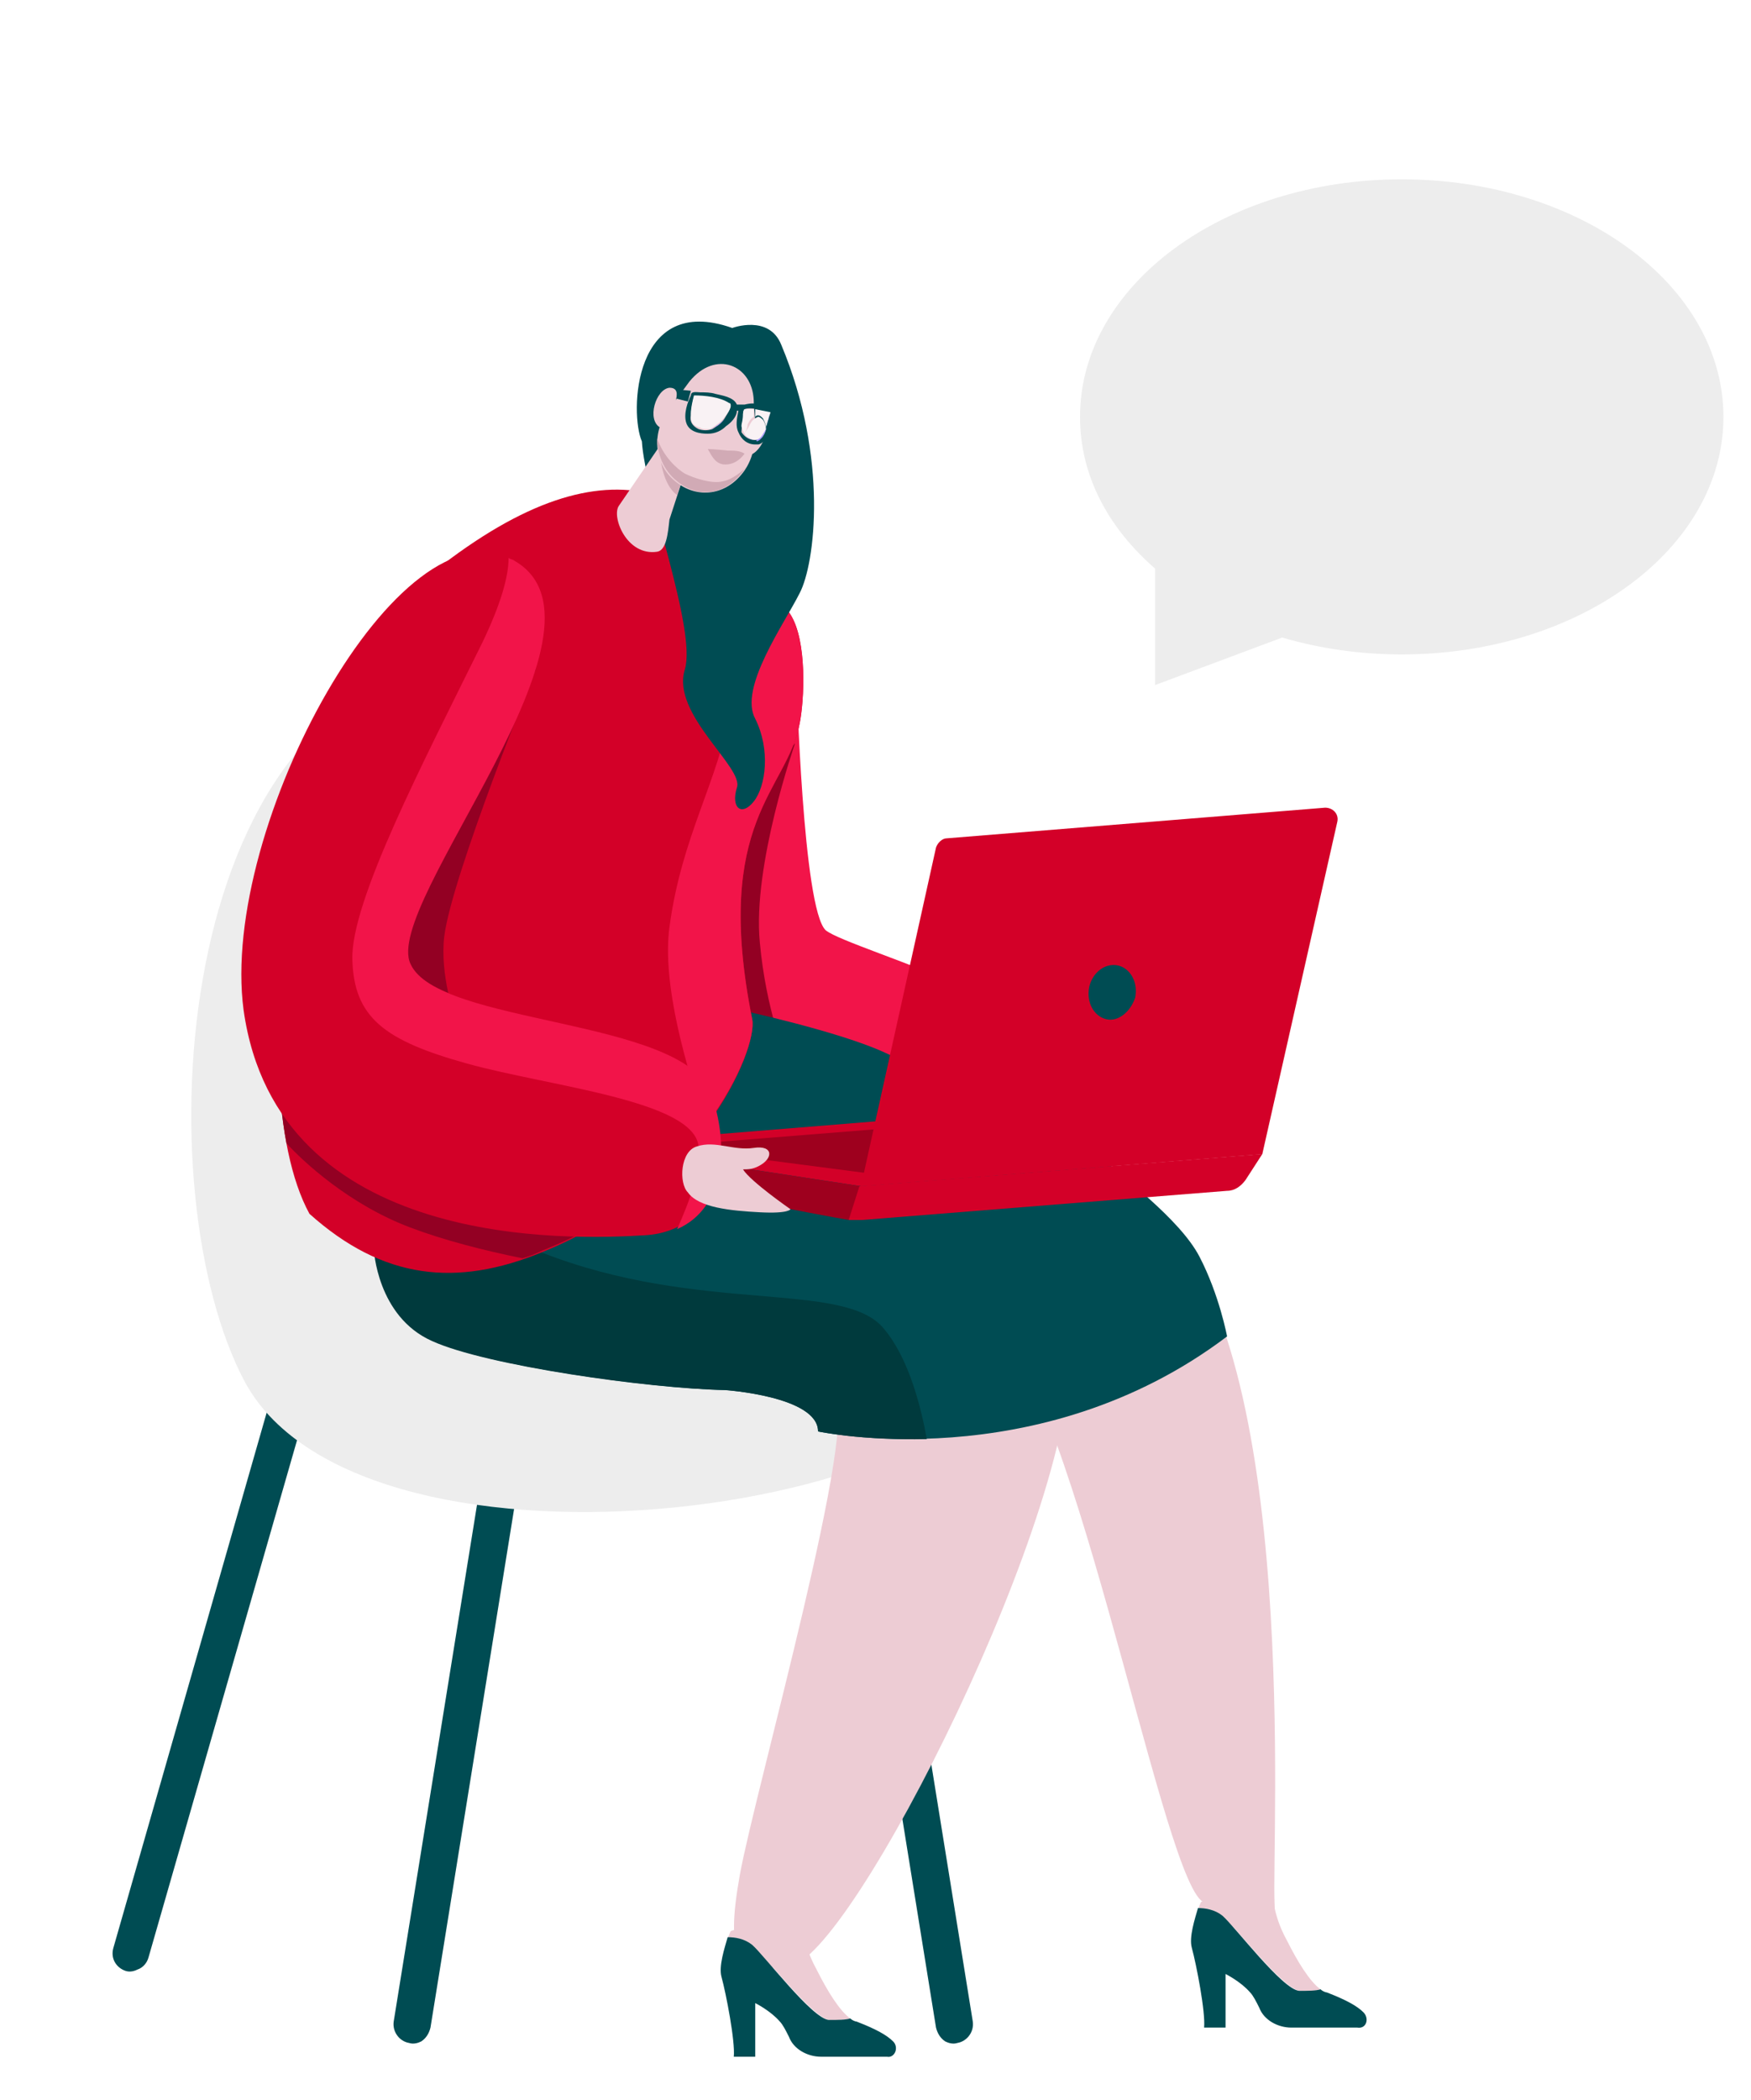
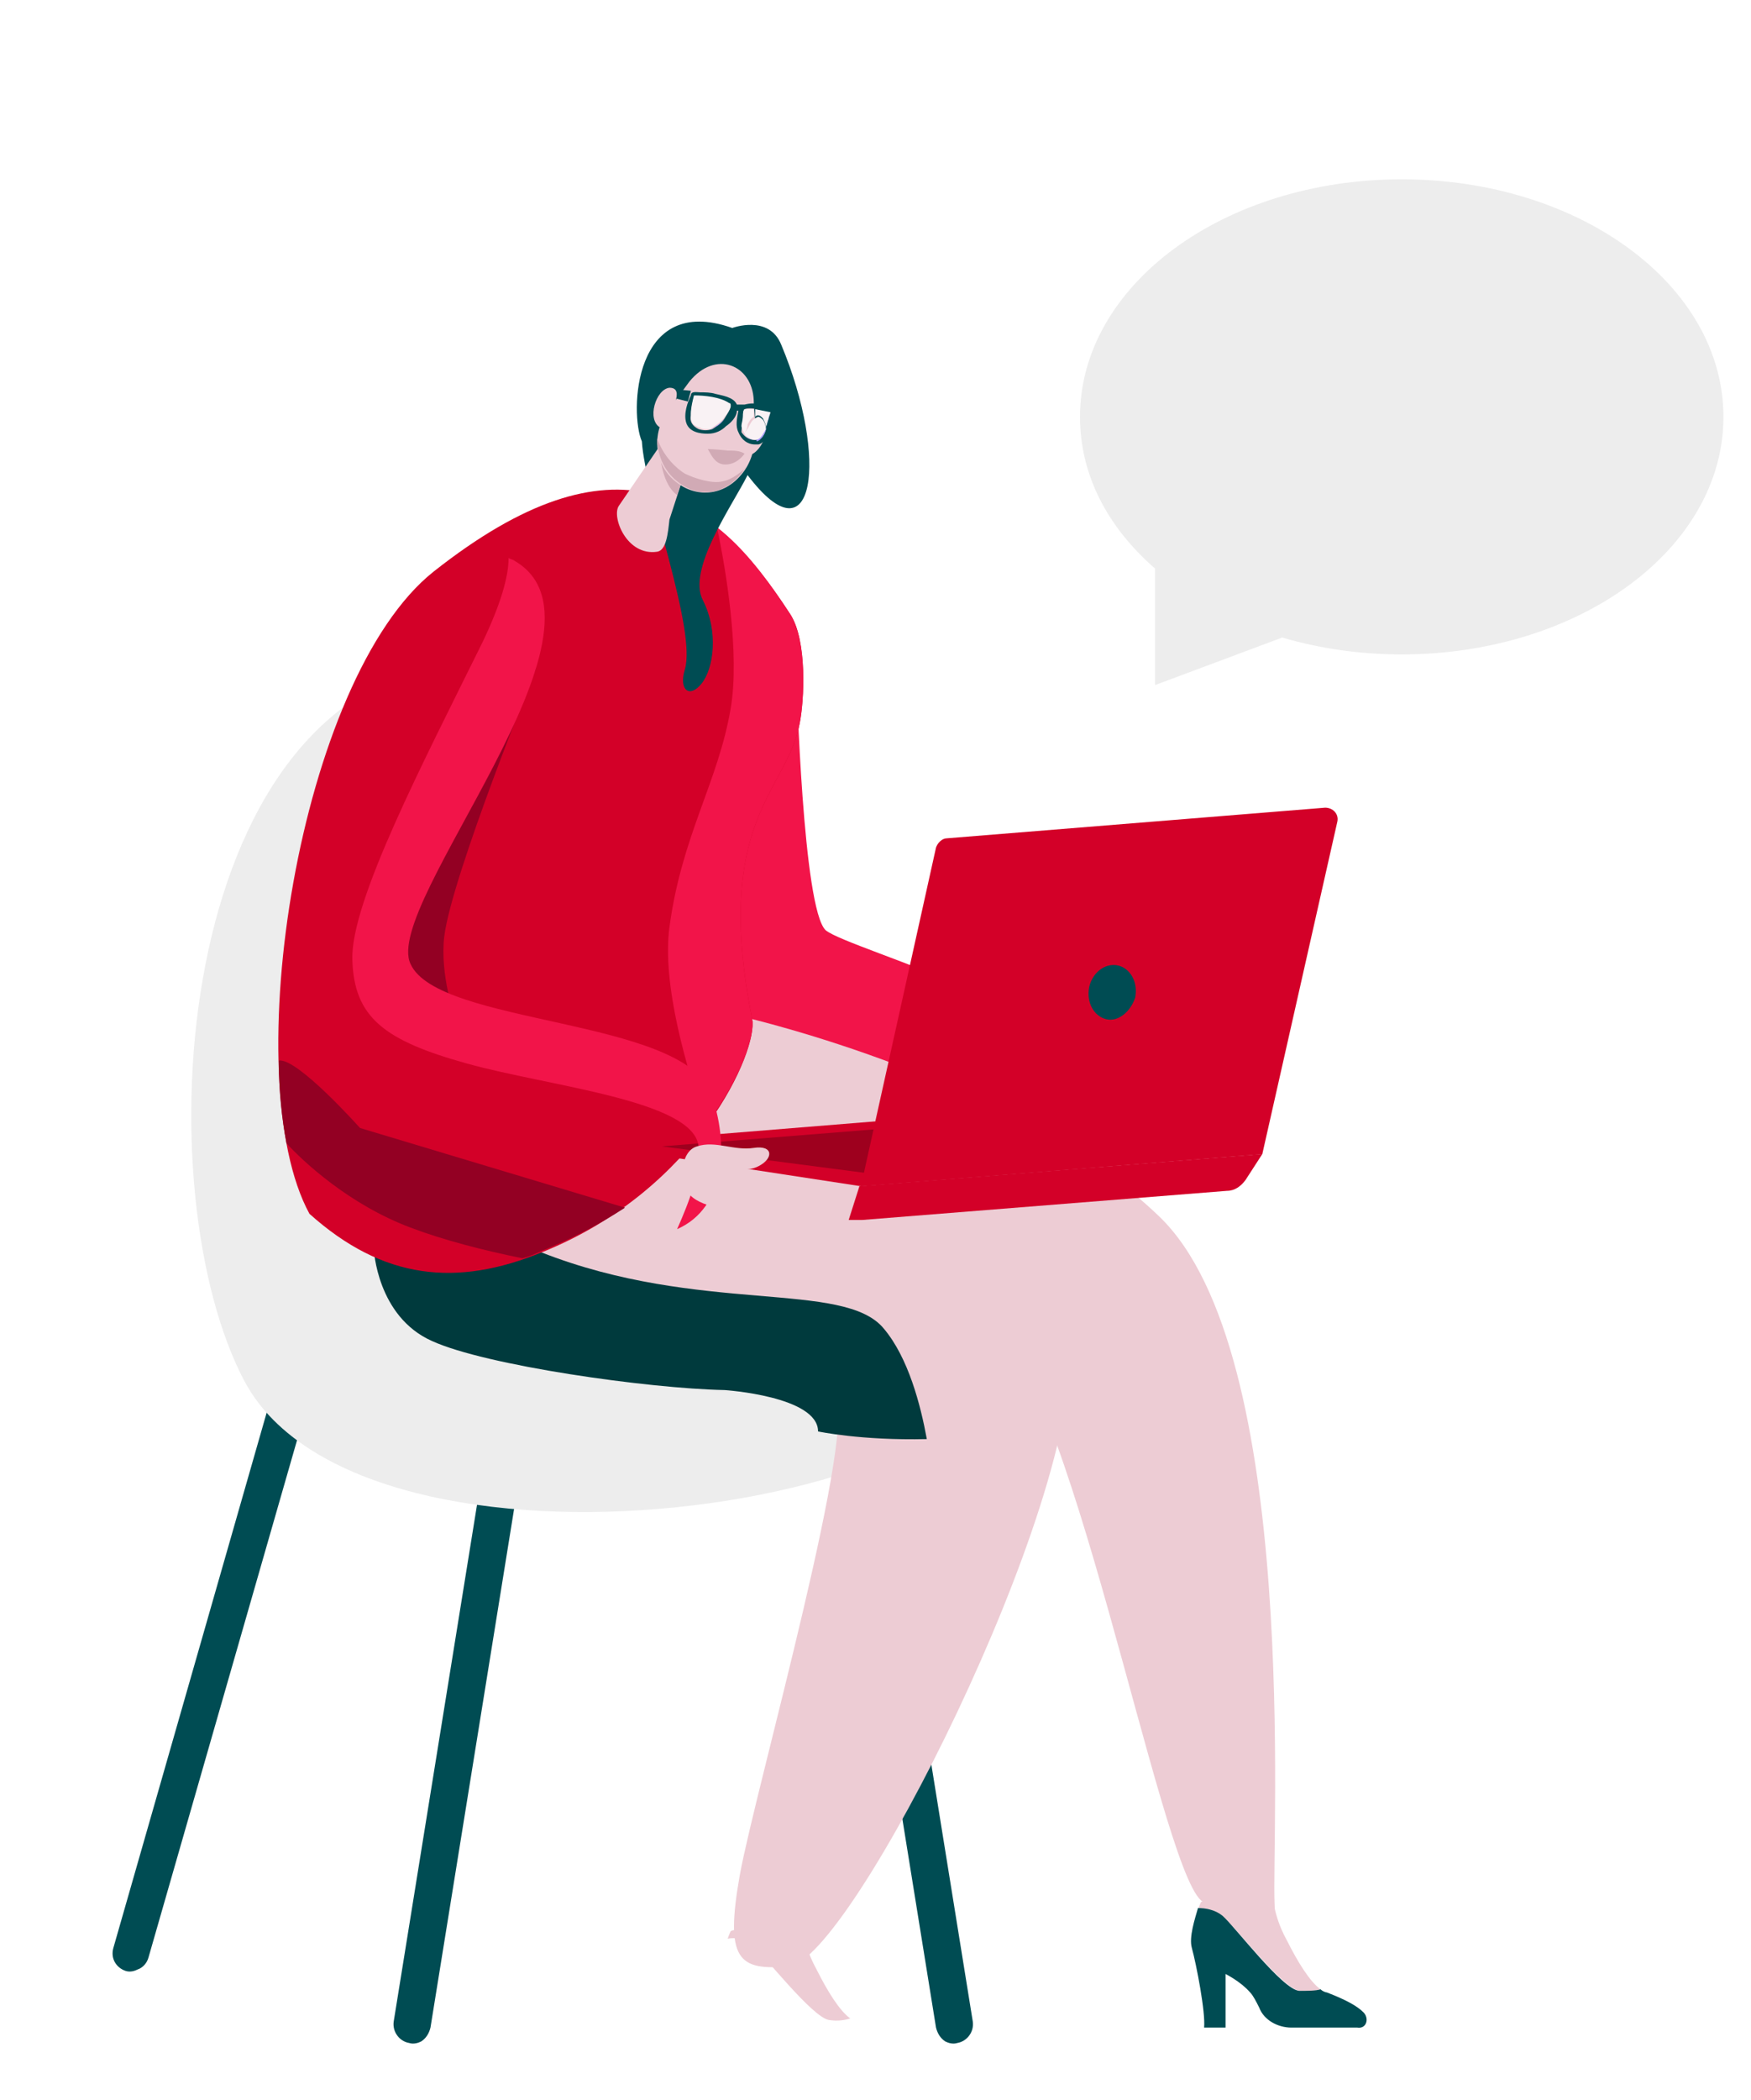
<svg xmlns="http://www.w3.org/2000/svg" id="Ebene_1" x="0px" y="0px" viewBox="0 0 114.3 137" style="enable-background:new 0 0 114.3 137;" xml:space="preserve">
  <style type="text/css">	.st0{fill:#004C53;}	.st1{fill:#EDEDED;}	.st2{fill:#F21449;}	.st3{fill:#930023;}	.st4{fill:#EDCCD4;}	.st5{fill:#003A3D;}	.st6{fill:#D30028;}	.st7{fill:#9E001E;}	.st8{fill:#D1AAB5;}	.st9{fill:#F9F2F4;}	.st10{fill:#A896FF;}</style>
  <g>
    <path class="st0" d="M61.7,133.2c-0.3-0.2-0.5-0.5-0.6-0.9l-6-37.2c-0.1-0.7,0.4-1.3,1-1.4c0.7-0.1,1.3,0.4,1.4,1l6,37.2  c0.1,0.7-0.4,1.3-1,1.4C62.2,133.4,61.9,133.3,61.7,133.2" />
    <path class="st0" d="M27.5,133.2c0.3-0.2,0.5-0.5,0.6-0.9l6-37.2c0.1-0.7-0.4-1.3-1-1.4c-0.7-0.1-1.3,0.4-1.4,1l-6,37.2  c-0.1,0.7,0.4,1.3,1,1.4C27,133.4,27.3,133.3,27.5,133.2" />
    <path class="st0" d="M9,128.5c0.3-0.1,0.6-0.4,0.7-0.8l10.4-36.2c0.2-0.7-0.2-1.3-0.8-1.5c-0.7-0.2-1.3,0.2-1.5,0.8L7.4,127.1  c-0.2,0.7,0.2,1.3,0.8,1.5C8.5,128.7,8.8,128.6,9,128.5" />
    <path class="st1" d="M29.7,43.2c12.2-1.6,20,27.6,20,27.6s20.2,2.4,18.2,15.3c-2,12.9-44.1,18.4-51.9,4.1  C9.4,77.9,11.1,45.6,29.7,43.2" />
    <path class="st2" d="M52,44.3c0,0,0.4,15,1.9,16.4C55.5,62,72,66.3,71.3,71.4c-0.7,5.1-8.4,5.5-13.1,3.5c-4.6-2.1-14-4.8-12.4-15.7  C47.6,46.9,52,44.3,52,44.3" />
-     <path class="st3" d="M51.9,48.5c0,0-2.8,8-2.3,13c0.4,4.4,1.7,7.5,1.7,7.5s-2.8,0.4-3.9-2c-1.1-2.4-1.5-7.6-0.5-10.8  C47.8,53,51.9,48.5,51.9,48.5" />
    <path class="st4" d="M48.7,66.4c0,0,17.8,4.1,27,13c9.2,8.9,7.3,40.5,7.5,44.8c0.2,4-2,2.3-4.8-0.2c-2.8-2.5-8.6-35.2-14.1-38  c-3.8-1.9-18-7.2-21.1-12.5C41.8,71.1,46.5,67.9,48.7,66.4" />
    <path class="st4" d="M31.6,72.2c-5.2,1.4-8.2,7.1-6,12c0.9,2.2,2.9,3.6,6.8,4.4c9.8,2,20.1,1.2,22,2.4c1.9,1.2-5.1,25.8-6.1,31.3  c-1,5.6-0.1,6.3,3.2,6c4-0.3,19.2-30.4,18.3-40.6C68.8,77.5,57,72.4,45.4,71.5C39.3,71,34.9,71.3,31.6,72.2" />
-     <path class="st0" d="M53.4,93.4c0,0,14.4,3.1,26.7-6.2c0,0-0.5-2.7-1.8-5.2c-1.3-2.5-5.2-5.3-6.3-6.4c-1.1-1.1-11.2-5.5-14.2-6.9  c-3-1.4-9.5-2.8-9.5-2.8L24.5,81.5c0,0,0.2,4.4,3.8,6c3.5,1.6,14.1,3.1,19.1,3.2C47.3,90.7,53.4,91.1,53.4,93.4" />
    <path class="st5" d="M57.7,86.7c-2.6-3.2-12-0.9-22.4-5c-2.6-1-4.4-2.2-5.8-3.5l-5.1,3.3c0,0,0.2,4.4,3.8,6  c3.5,1.6,14.1,3.1,19.1,3.2c0,0,6.1,0.4,6.1,2.7c0,0,2.8,0.6,7.1,0.5C60.1,91.7,59.3,88.6,57.7,86.7" />
    <path class="st6" d="M28.3,37.3c11.9-9.4,18.2-5.1,23.3,2.8c1.1,1.7,0.9,5.6,0.6,7.1c-0.8,4.4-5.7,6.3-3.1,19.3  c0.4,2-3.5,11.1-13.7,15.2c-5.6,2.3-10.4,1.8-15.2-2.5C15.4,70.4,19.5,44.3,28.3,37.3" />
    <path class="st2" d="M49.1,66.5c-2.6-13,2.3-14.9,3.1-19.3c0.3-1.5,0.5-5.3-0.6-7.1c-1.5-2.3-3-4.3-4.8-5.7  c0.6,2.8,1.5,8.3,0.9,11.8c-0.8,4.8-3.2,8.3-4,14.3c-0.5,3.7,1.1,9.2,2.4,12.9C48.4,70.3,49.3,67.5,49.1,66.5" />
    <path class="st3" d="M23.5,73.6c0,0-4.1-4.6-5.3-4.4c0,2,0.2,3.8,0.5,5.4c1.1,1.2,4.1,4,8.1,5.5c2.1,0.8,4.8,1.5,7.3,2  c0.4-0.1,0.9-0.3,1.3-0.5c2-0.8,3.7-1.7,5.4-2.8L23.5,73.6" />
    <path class="st6" d="M39.5,74.6l27.1-2.2l15.8,2.9l-26.2,2.1l-17-2.6C39.2,74.7,39.4,74.6,39.5,74.6" />
-     <path class="st7" d="M56.2,77.4l-0.7,2.2c0,0,0,0-0.1,0c-1.3-0.2-13.7-2.6-15.8-3.1c-0.2,0-0.3-0.2-0.3-0.4L39.1,75  c0-0.1,0-0.2,0.1-0.2L56.2,77.4" />
    <polygon class="st7" points="57,76.6 43.2,74.8 58.2,73.6  " />
    <path class="st6" d="M56.2,77.4l26.2-2.1l4.9-21.7c0.1-0.5-0.3-0.9-0.8-0.9l-24.7,2c-0.3,0-0.6,0.3-0.7,0.6L56.2,77.4" />
    <path class="st0" d="M71.1,64.4c-0.2,1,0.3,1.9,1.1,2.1c0.8,0.2,1.6-0.5,1.9-1.4c0.2-1-0.3-1.9-1.1-2.1  C72.1,62.8,71.3,63.5,71.1,64.4" />
    <path class="st6" d="M82.4,75.3L81.3,77c-0.3,0.4-0.7,0.7-1.2,0.7l-23.8,1.9c-0.3,0-0.6,0-0.9,0l0.7-2.2L82.4,75.3" />
    <path class="st3" d="M35,43.6c0,0-5.5,13.5-6,17.5c-0.3,2.5,0.7,5.3,0.7,5.3s-2.6,0.3-3.7-2.6c-1.1-3,1.1-7.2,2.7-10.5  C30.1,49.9,35,43.6,35,43.6" />
-     <path class="st6" d="M33.5,36.6c7.5,4.3-8.6,22.4-6.8,26.3c1.9,3.9,17.7,3.5,19.5,8.3c1.4,3.9,0.8,9.1-4.1,9.4s-24,1-26.2-14.7  C14.3,53.9,26.2,32.3,33.5,36.6" />
    <path class="st2" d="M26.8,62.9c-1.9-3.9,14.2-22,6.8-26.3c-0.1-0.1-0.3-0.1-0.4-0.2c0,1.2-0.5,3-1.7,5.5  c-3.9,7.9-8.6,16.9-8.5,20.7c0.1,3.8,2.1,5.3,7.5,6.8c5.4,1.5,14.8,2.4,15.1,5.4c0.2,1.5-0.6,3.6-1.4,5.4c3.2-1.4,3.4-5.6,2.2-8.9  C44.5,66.4,28.6,66.9,26.8,62.9" />
    <path class="st4" d="M45.5,74.8c1.2-0.4,2.4,0.3,3.7,0.1c1.3-0.2,1.3,0.7,0.3,1.2c-0.4,0.2-0.7,0.2-1,0.2c0.5,0.8,3.1,2.6,3.1,2.6  s-0.1,0.3-2,0.2c-1.9-0.1-4-0.3-4.7-1.3C44.3,77.2,44.4,75.1,45.5,74.8" />
    <path class="st4" d="M49.1,126.9c0.8,0.7,3.9,4.7,5,4.9c0.6,0.1,1.1,0,1.4-0.1c-0.7-0.5-1.5-1.8-2.2-3.2c-0.5-0.9-1-2.2-1-4  l-4.6,1.5c0,0-0.1,0.2-0.2,0.5C48,126.4,48.6,126.5,49.1,126.9" />
  </g>
  <g>
-     <path class="st0" d="M58.3,133.2c-0.4-0.4-1.1-0.8-2.4-1.3c-0.1,0-0.3-0.1-0.4-0.2c-0.3,0.1-0.8,0.1-1.4,0.1  c-1.1-0.1-4.2-4.2-5-4.9c-0.5-0.4-1.1-0.5-1.6-0.5c-0.2,0.7-0.6,1.9-0.4,2.6c0.3,1.1,0.9,4.2,0.8,5.2h1.4v-3.5c0,0,1,0.5,1.6,1.2  c0.2,0.2,0.4,0.6,0.6,1c0.3,0.8,1.2,1.3,2.1,1.3h4.3C58.4,134.3,58.7,133.6,58.3,133.2" />
-   </g>
+     </g>
  <g>
    <path class="st4" d="M79.8,125c0.8,0.7,3.9,4.7,5,4.9c0.6,0.1,1.1,0,1.4-0.1c-0.7-0.5-1.5-1.8-2.2-3.2c-0.5-0.9-1-2.2-1-4l-4.6,1.5  c0,0-0.1,0.2-0.2,0.5C78.7,124.5,79.4,124.6,79.8,125" />
    <path class="st0" d="M89,131.3c-0.4-0.4-1.1-0.8-2.4-1.3c-0.1,0-0.3-0.1-0.4-0.2c-0.3,0.1-0.8,0.1-1.4,0.1c-1.1-0.1-4.2-4.2-5-4.9  c-0.5-0.4-1.1-0.5-1.6-0.5c-0.2,0.7-0.6,1.9-0.4,2.6c0.3,1.1,0.9,4.2,0.8,5.2h1.4v-3.5c0,0,1,0.5,1.6,1.2c0.2,0.2,0.4,0.6,0.6,1  c0.3,0.8,1.2,1.3,2.1,1.3h4.3C89.2,132.4,89.4,131.7,89,131.3" />
-     <path class="st0" d="M51,22.5c-0.8-2-3.2-1.1-3.2-1.1c-6.5-2.3-6.7,5.6-5.9,7.4c0.2,3.4,3.6,12.3,2.8,14.9  c-0.9,2.9,3.9,6.4,3.4,7.7c-0.4,1.3,0.3,1.9,1.1,0.9c0.8-1,1.1-3.4,0.1-5.4c-1.1-2,1.9-6.2,2.9-8.2C53.2,36.8,54.1,29.9,51,22.5" />
+     <path class="st0" d="M51,22.5c-0.8-2-3.2-1.1-3.2-1.1c-6.5-2.3-6.7,5.6-5.9,7.4c0.2,3.4,3.6,12.3,2.8,14.9  c-0.4,1.3,0.3,1.9,1.1,0.9c0.8-1,1.1-3.4,0.1-5.4c-1.1-2,1.9-6.2,2.9-8.2C53.2,36.8,54.1,29.9,51,22.5" />
    <path class="st4" d="M43.2,28.9L40.4,33c-0.5,0.7,0.5,3.3,2.5,3c0.6-0.1,0.7-1.2,0.8-2.1l1.3-4L43.2,28.9" />
    <path class="st8" d="M44.2,32.3c-1-0.7-1.1-2.6-1.1-2.6l1.7,0.8L44.2,32.3" />
    <path class="st4" d="M45,24.9l-1.4,1.9c-1.1,1.5-0.9,3.6,0.6,4.7c1.3,1,3.2,0.9,4.4-0.8c1.1-1.6,0.6-3.6,0.6-4.6  C49.1,23.8,46.7,22.8,45,24.9" />
    <path class="st4" d="M48.6,28.3c0.1-0.2,0.2-0.3,0.3-0.5c0.2-0.4,0.5-0.8,0.9-0.4c0.6,0.7-0.3,2.6-1.3,2.3  C47.8,29.5,48.3,28.7,48.6,28.3" />
    <path class="st8" d="M46.2,29.3c0,0,0.4,0,1.3,0.1c0.4,0,0.8,0,1.1,0.2c0,0-0.5,0.8-1.4,0.7C46.6,30.2,46.4,29.6,46.2,29.3" />
    <path class="st8" d="M44.7,30.9c0.6,0.3,1.8,0.7,2.5,0.5c0.6-0.1,1.3-0.7,1.5-0.9c0,0,0,0.1-0.1,0.1c-1.2,1.8-3.1,1.9-4.4,0.8  c-0.9-0.7-1.3-1.8-1.3-2.8C43.3,29.8,44.2,30.6,44.7,30.9" />
    <path class="st0" d="M45.1,25.5c0,0-1.6-0.2-2,0c-0.2,0.1-0.5,1-0.4,1.2c0.1,0.2,0.3,0.4,0.3,0.1c0-0.2,0-1,0.2-1  c0.2,0,1.7,0.4,1.7,0.4L45.1,25.5" />
    <path class="st0" d="M44.8,27.6c0.2,0.6,0.9,0.7,1.4,0.7c0.5,0,0.9-0.2,1.2-0.5c0.3-0.2,0.7-0.6,0.7-1c0,0,0.1,0,0.1,0  c-0.1,0.5-0.2,1,0,1.4c0.2,0.5,0.6,0.8,1.1,0.8c0.1,0,0.1,0,0.2,0c0.6-0.1,1-1.5,1-1.5c0.1-0.4,0.2-0.6-0.1-0.8  c-0.2-0.2-0.6-0.2-0.8-0.3c-0.3-0.1-0.6-0.1-1,0c-0.2,0-0.3,0-0.5,0c-0.2-0.5-1-0.6-1.4-0.7c-0.3-0.1-0.7-0.1-1-0.1  c-0.2,0-0.6-0.1-0.6,0.2C44.9,26.2,44.6,27,44.8,27.6 M48.5,27.1c0-0.1,0-0.3,0.1-0.4c0.5-0.2,1.5,0.2,1.5,0.2s-0.1,1.6-0.8,1.8  c0,0-0.1,0-0.1,0c-0.3,0-0.6-0.2-0.8-0.5C48.4,27.9,48.5,27.5,48.5,27.1 M45.1,27.1c0-0.4,0.1-0.8,0.2-1.2c0.7,0,1.7,0.1,2.3,0.5  l0,0c0.2,0.2-0.2,0.7-0.3,0.9c-0.2,0.3-0.5,0.5-0.8,0.7c-0.3,0.1-0.6,0.1-0.9,0C45.2,27.8,45,27.5,45.1,27.1" />
    <path class="st9" d="M50,27.9c0-0.2-0.1-0.4-0.2-0.6c-0.1-0.1-0.2-0.2-0.3-0.2c-0.1,0-0.1,0-0.2,0.1c0-0.2,0-0.4,0-0.5  c0.5,0.1,1,0.2,1,0.2S50.1,27.5,50,27.9" />
    <path class="st9" d="M46.2,28c-0.2,0-0.4,0-0.5-0.1c-0.4-0.1-0.6-0.3-0.6-0.7c0-0.1,0-0.1,0-0.2c0-0.4,0.1-0.8,0.2-1.2  c0.7,0,1.7,0.1,2.3,0.5l0,0c0.1,0,0.1,0.1,0.1,0.2c0,0.2-0.3,0.6-0.4,0.7c-0.2,0.3-0.5,0.5-0.8,0.7C46.4,28,46.3,28,46.2,28   M48.6,28.3C48.6,28.3,48.6,28.3,48.6,28.3c-0.1-0.2-0.2-0.4-0.2-0.5c0-0.2,0.1-0.4,0.1-0.7c0-0.1,0-0.3,0.1-0.4c0.1,0,0.2,0,0.3,0  c0.1,0,0.2,0,0.3,0c0,0.2,0,0.3,0,0.5c-0.2,0.1-0.3,0.3-0.4,0.5C48.8,27.9,48.7,28.1,48.6,28.3C48.6,28.3,48.6,28.3,48.6,28.3" />
    <path class="st9" d="M49.3,28.7c-0.3,0-0.6-0.2-0.7-0.4c0,0,0,0,0,0c0.1-0.2,0.2-0.3,0.3-0.5c0.1-0.2,0.2-0.4,0.4-0.5  c0.1,0,0.1-0.1,0.2-0.1c0.1,0,0.2,0.1,0.3,0.2c0.1,0.2,0.2,0.4,0.2,0.6c-0.1,0.4-0.3,0.7-0.6,0.7C49.4,28.7,49.3,28.7,49.3,28.7" />
    <path class="st10" d="M46.2,28c-0.2,0-0.4,0-0.5-0.1c-0.4-0.1-0.6-0.3-0.6-0.7c0,0.4,0.2,0.6,0.6,0.7C45.8,28,46,28,46.2,28  c0.1,0,0.3,0,0.4-0.1c0.3-0.1,0.6-0.4,0.8-0.7c0.1-0.1,0.4-0.5,0.4-0.7c0,0.2-0.3,0.6-0.4,0.7c-0.2,0.3-0.5,0.5-0.8,0.7  C46.4,28,46.3,28,46.2,28 M49.3,28.7c-0.3,0-0.6-0.2-0.8-0.5c-0.1-0.2-0.1-0.3-0.1-0.5c0,0.2,0,0.3,0.1,0.5c0,0,0,0,0,0  C48.8,28.6,49,28.7,49.3,28.7c0,0,0.1,0,0.1,0c0.3-0.1,0.4-0.4,0.6-0.7c0.2-0.5,0.2-1,0.2-1s-0.1,1.6-0.8,1.8  C49.4,28.7,49.3,28.7,49.3,28.7" />
    <path class="st4" d="M44,26.8c0-0.2,0.1-0.4,0.1-0.6c0.1-0.4,0.2-0.9-0.4-0.9c-0.9,0.1-1.5,2.1-0.6,2.6C43.8,28.3,44,27.4,44,26.8" />
  </g>
  <g>
    <path class="st1" d="M70.5,27.2c0-8.6,9.4-15.5,21-15.5s21,6.9,21,15.5c0,8.6-9.4,15.5-21,15.5c-2.8,0-5.4-0.4-7.8-1.1l-8.3,3.1  v-7.6C72.3,34.4,70.5,31,70.5,27.2" />
  </g>
</svg>